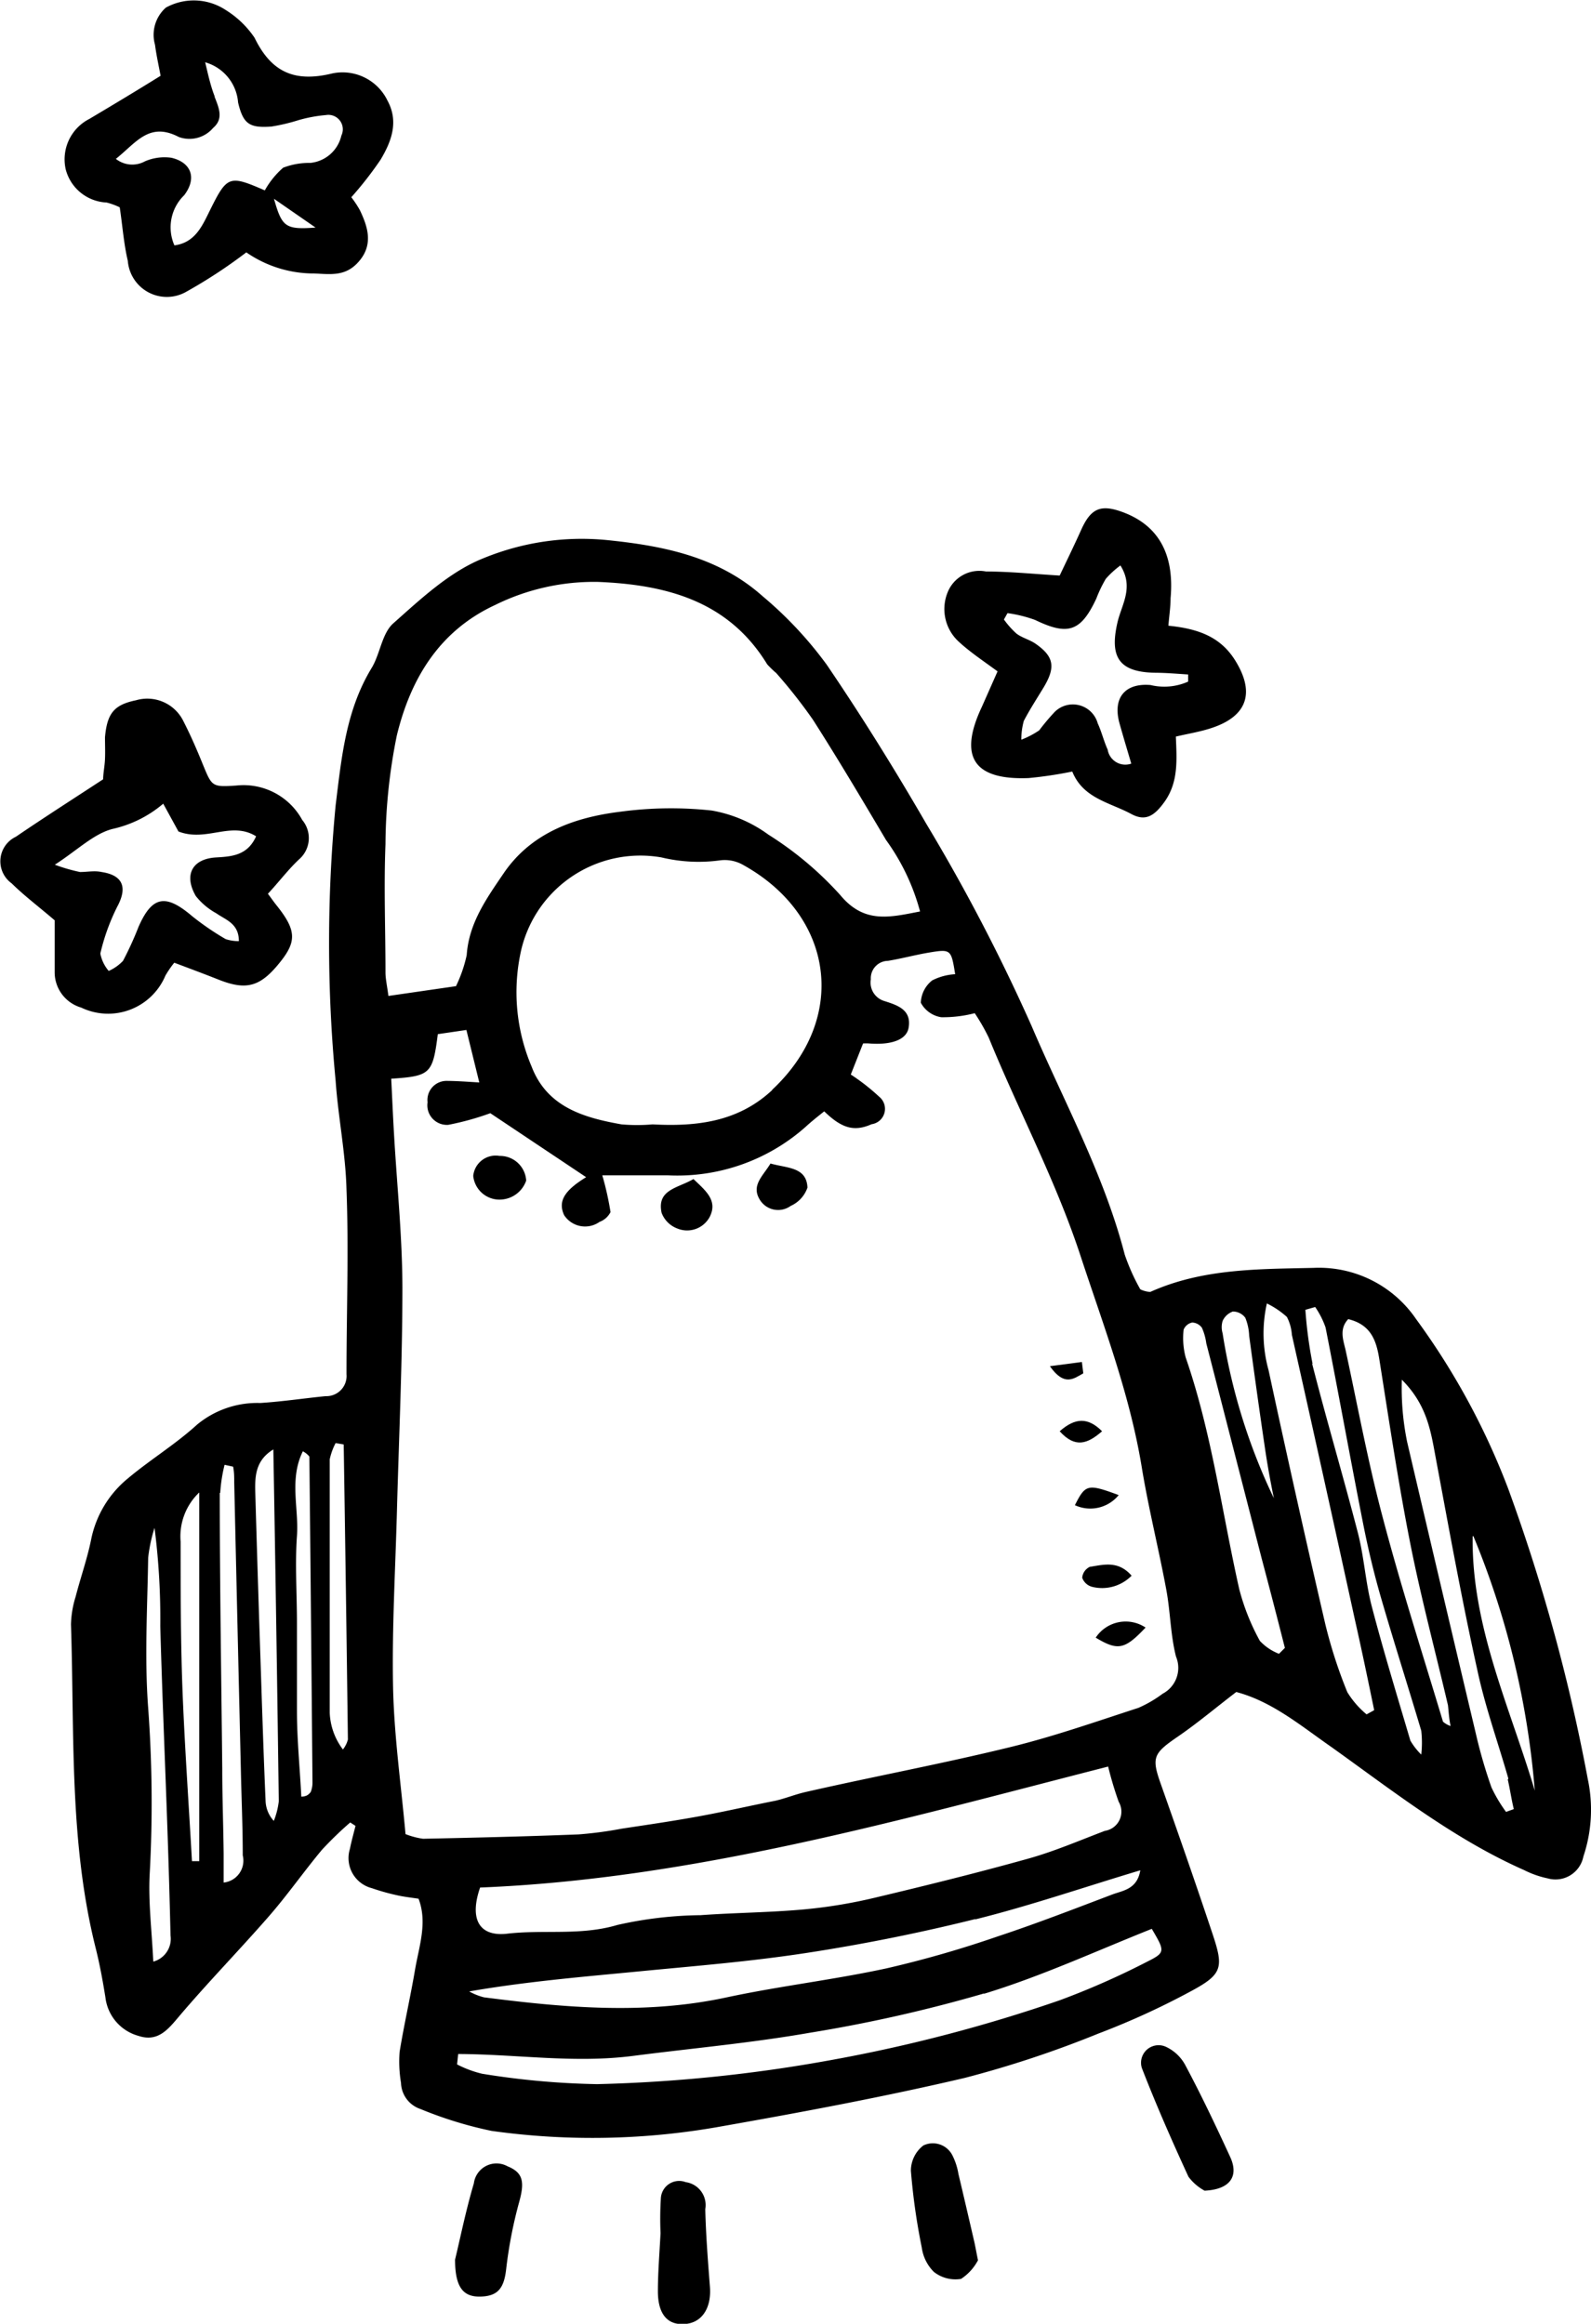
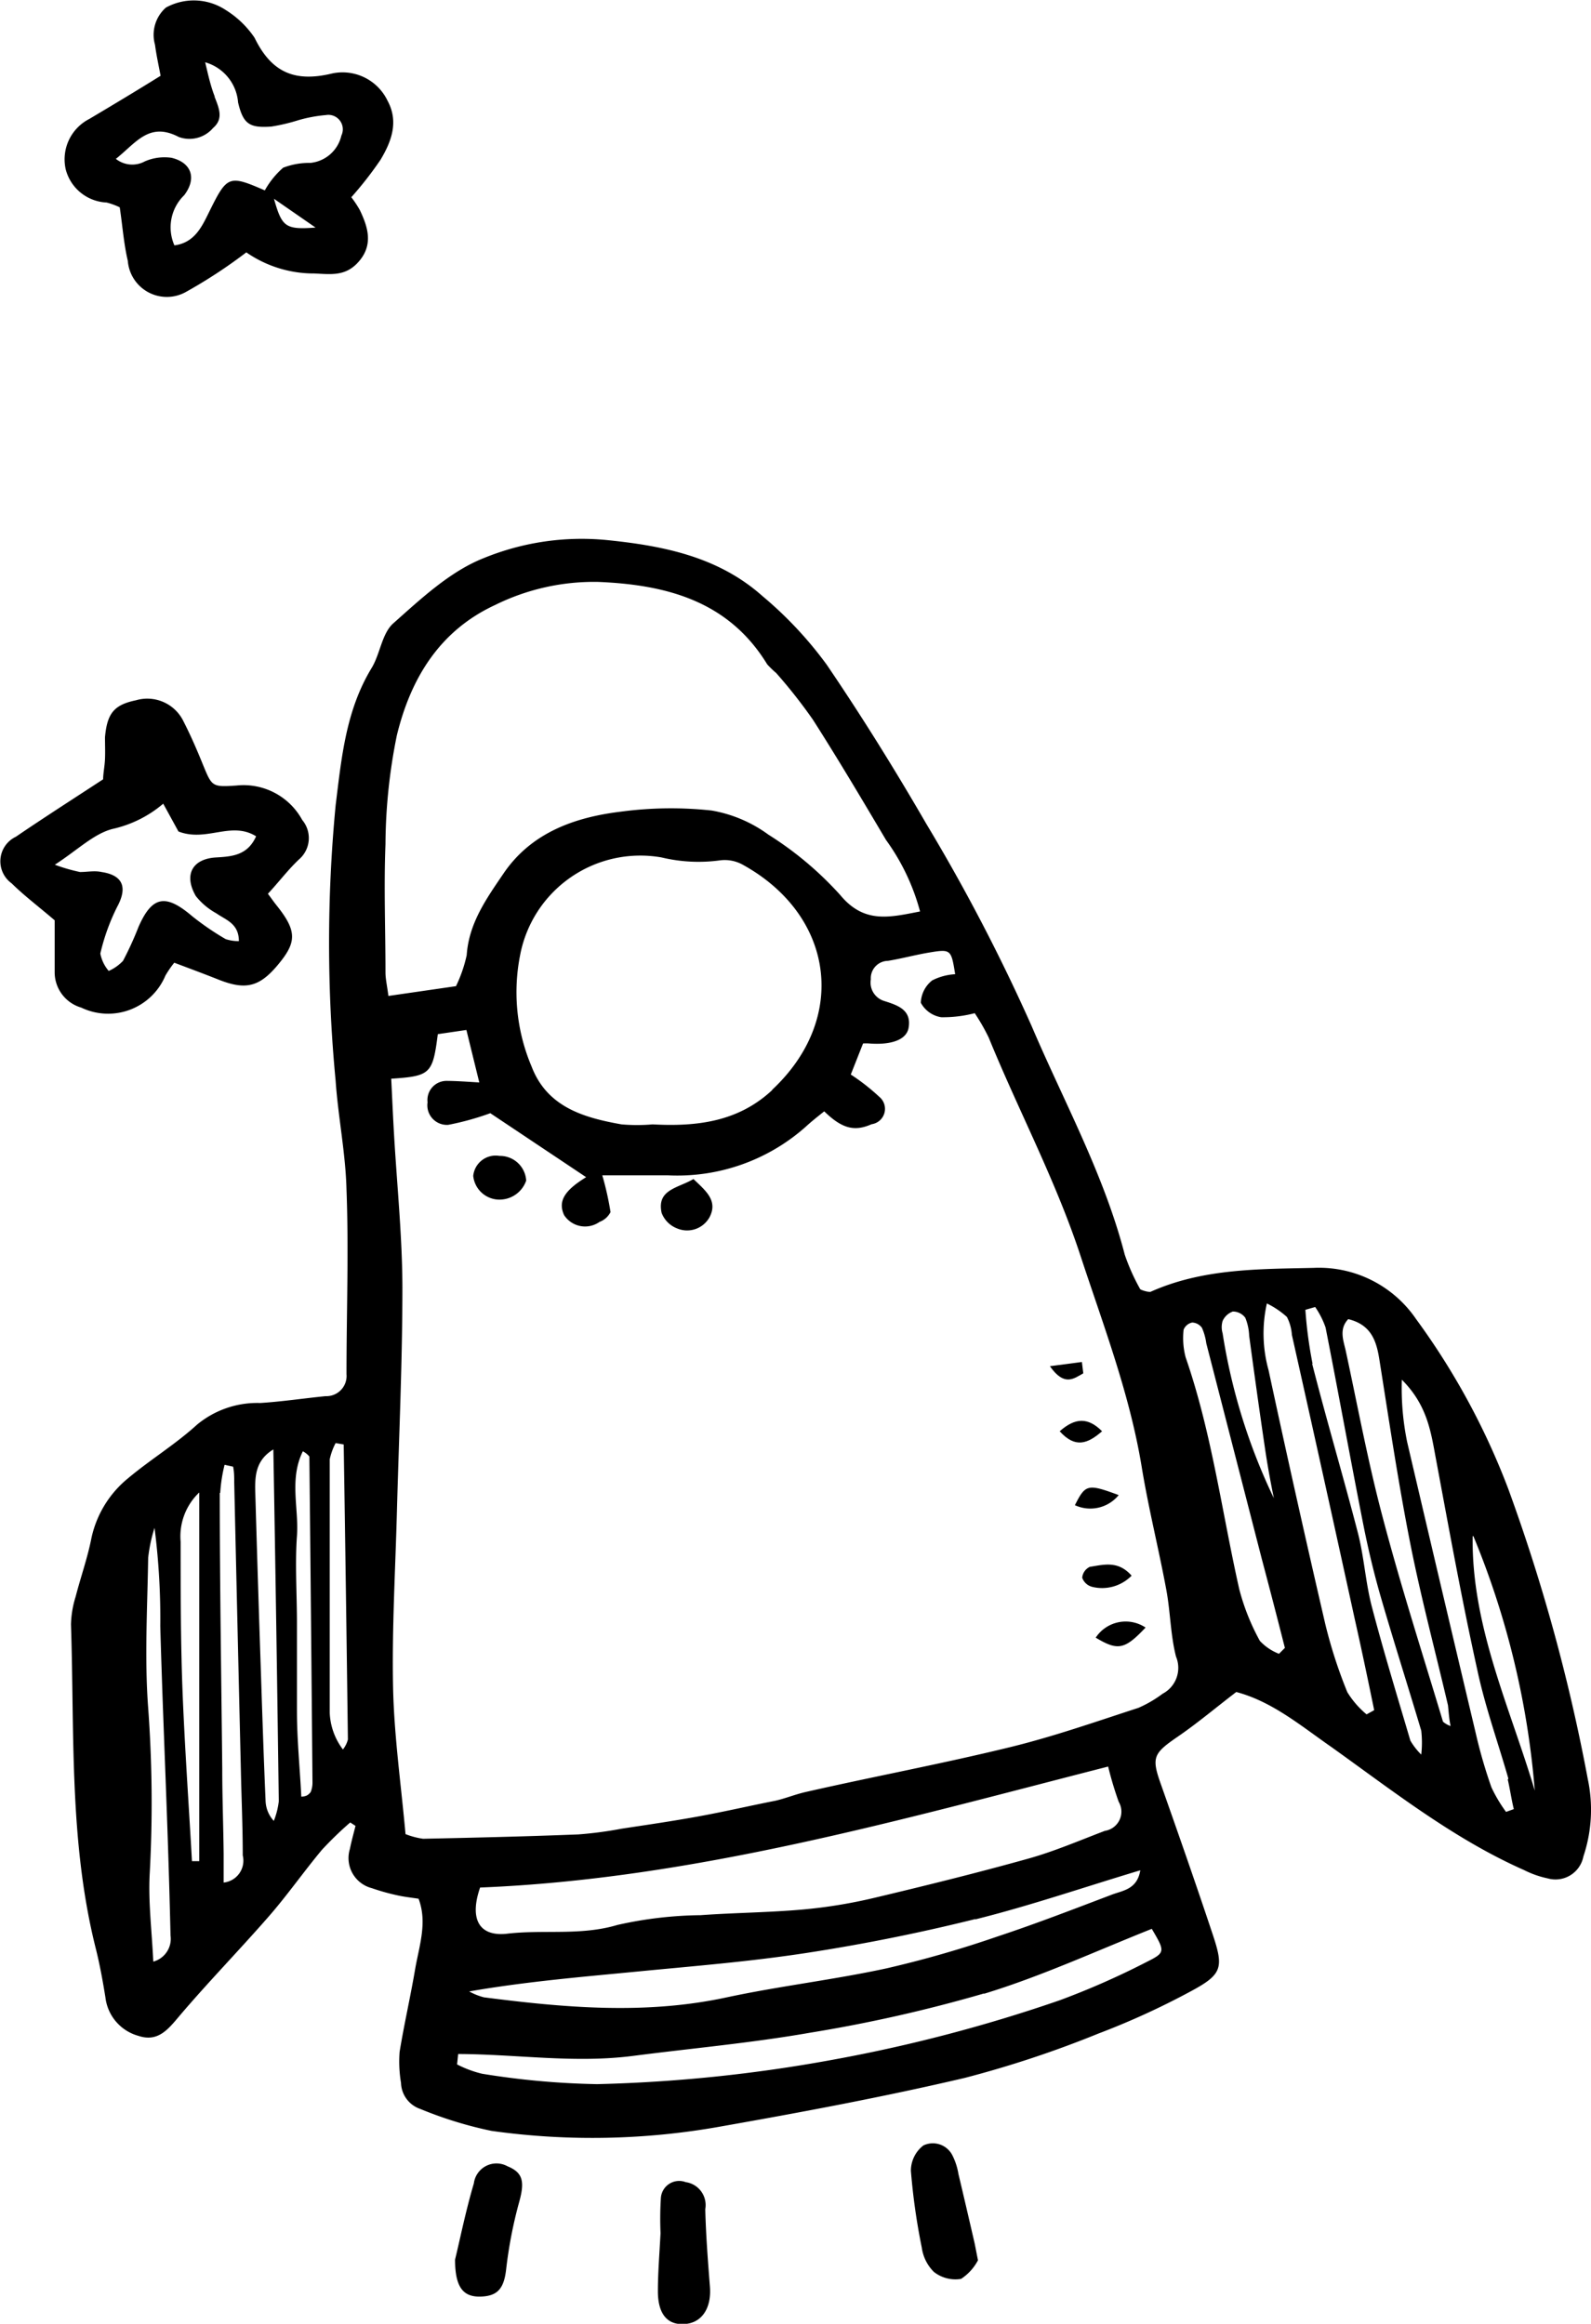
<svg xmlns="http://www.w3.org/2000/svg" id="Layer_1" data-name="Layer 1" viewBox="0 0 102.44 149.63">
  <title>rocket</title>
  <g>
    <path d="M76.3,290c-0.07,1.34-.17,2.54-0.17,3.74,0,1.42.58,2.13,1.59,2.11,1.21,0,1.87-1,1.76-2.4-0.13-1.67-.26-3.34-0.3-5a1.49,1.49,0,0,0-1.26-1.74,1.18,1.18,0,0,0-1.6,1.05A21.65,21.65,0,0,0,76.3,290Z" transform="translate(-33.77 -146.2)" />
    <path d="M63.07,291.7c0,1.8.54,2.41,1.64,2.38s1.51-.52,1.65-1.76a28.66,28.66,0,0,1,.83-4.3c0.37-1.32.27-1.92-.74-2.33a1.47,1.47,0,0,0-2.17,1.1C63.75,288.58,63.38,290.43,63.07,291.7Z" transform="translate(-33.77 -146.2)" />
    <path d="M96.74,291.74c-0.13-.63-0.19-1-0.26-1.28-0.33-1.43-.66-2.85-1-4.28A4.12,4.12,0,0,0,95.1,285a1.41,1.41,0,0,0-1.88-.65,2.06,2.06,0,0,0-.8,1.63,41.34,41.34,0,0,0,.7,4.94,2.73,2.73,0,0,0,.78,1.57,2.24,2.24,0,0,0,1.75.45A3.24,3.24,0,0,0,96.74,291.74Z" transform="translate(-33.77 -146.2)" />
    <g>
      <path d="M107.83,229.39c3.36-1.51,6.94-1.47,10.51-1.55a7.57,7.57,0,0,1,6.61,3.3,46.19,46.19,0,0,1,5.94,10.95A117.27,117.27,0,0,1,136,260.74a9.48,9.48,0,0,1-.28,5,1.83,1.83,0,0,1-2.3,1.41,6.13,6.13,0,0,1-1.51-.53c-4.52-2-8.39-5.05-12.39-7.91-2-1.39-3.84-2.95-6.15-3.56-1.31,1-2.49,2-3.76,2.87-1.59,1.09-1.71,1.34-1.09,3.08,1.14,3.23,2.27,6.46,3.35,9.71,0.69,2.08.59,2.52-1.37,3.58a49.35,49.35,0,0,1-6,2.75A68.55,68.55,0,0,1,95.88,280c-5.16,1.21-10.39,2.19-15.61,3.11a46.81,46.81,0,0,1-14.85.3A25.63,25.63,0,0,1,60.84,282a1.83,1.83,0,0,1-1.25-1.68,8.24,8.24,0,0,1-.09-2c0.29-1.78.7-3.55,1-5.33,0.26-1.49.8-3,.22-4.53-0.54-.08-1-0.13-1.46-0.24a14,14,0,0,1-1.55-.44,2,2,0,0,1-1.41-2.53c0.1-.5.24-1,0.36-1.48l-0.34-.22a22.9,22.9,0,0,0-1.82,1.76c-1.16,1.39-2.2,2.88-3.38,4.24-1.9,2.18-3.92,4.25-5.79,6.45-0.74.88-1.39,1.71-2.65,1.29a2.92,2.92,0,0,1-2.12-2.46c-0.17-1.06-.36-2.11-0.62-3.15-1.73-6.87-1.37-13.89-1.6-20.88a6.49,6.49,0,0,1,.3-1.79c0.32-1.24.75-2.45,1-3.69A6.81,6.81,0,0,1,42,241.4c1.44-1.21,3.07-2.2,4.45-3.46a6.08,6.08,0,0,1,4.08-1.4c1.41-.09,2.8-0.3,4.2-0.44a1.3,1.3,0,0,0,1.35-1.42c0-4,.15-7.93,0-11.89-0.06-2.35-.54-4.68-0.7-7a93.25,93.25,0,0,1,0-17.73c0.38-3.08.66-6.12,2.32-8.85,0.55-.91.66-2.22,1.39-2.87,1.79-1.59,3.65-3.34,5.82-4.2a16.65,16.65,0,0,1,7.88-1.17c3.7,0.37,7.23,1.08,10.07,3.61A24.88,24.88,0,0,1,87,189c2.27,3.34,4.4,6.77,6.42,10.26a120.18,120.18,0,0,1,6.77,13c2.08,4.88,4.66,9.55,6,14.73a13.15,13.15,0,0,0,1,2.23A1.72,1.72,0,0,0,107.83,229.39ZM94.37,211.7a1.81,1.81,0,0,1-1.31-.93,1.91,1.91,0,0,1,.73-1.44,3.71,3.71,0,0,1,1.48-.4c-0.26-1.62-.27-1.63-1.76-1.38-0.86.15-1.71,0.38-2.57,0.52a1.12,1.12,0,0,0-1.1,1.19,1.24,1.24,0,0,0,.88,1.4c0.84,0.27,1.76.56,1.55,1.73-0.14.78-1.15,1.11-2.54,1a2.84,2.84,0,0,0-.39,0l-0.79,2a13.43,13.43,0,0,1,1.84,1.44,1,1,0,0,1-.5,1.76c-1.11.49-1.91,0.28-3.05-.83-0.4.32-.81,0.64-1.2,1a12.44,12.44,0,0,1-8.88,3.12c-1.39,0-2.78,0-4.21,0a19.35,19.35,0,0,1,.53,2.37,1.31,1.31,0,0,1-.71.63,1.61,1.61,0,0,1-2.28-.44c-0.4-.88,0-1.57,1.42-2.44l-6.17-4.12a17.75,17.75,0,0,1-2.71.75,1.26,1.26,0,0,1-1.33-1.45,1.23,1.23,0,0,1,1.18-1.38c0.65,0,1.3.05,2.15,0.1l-0.83-3.38-1.84.27c-0.33,2.56-.47,2.7-3,2.87,0.06,1.19.11,2.38,0.18,3.57,0.19,3.29.53,6.57,0.54,9.86,0,4.77-.22,9.55-0.35,14.32-0.1,3.83-.33,7.66-0.25,11.49,0.07,3.13.52,6.26,0.8,9.4a4.94,4.94,0,0,0,1.13.3c3.35-.07,6.69-0.15,10-0.28a24.84,24.84,0,0,0,2.79-.37c1.65-.25,3.31-0.49,5-0.8s3.27-.68,4.9-1c0.65-.15,1.28-0.41,1.94-0.56,4.39-1,8.8-1.82,13.17-2.89,2.79-.68,5.52-1.64,8.26-2.53a7.82,7.82,0,0,0,1.56-.91,1.88,1.88,0,0,0,.86-2.39c-0.36-1.41-.36-2.9-0.63-4.33-0.49-2.64-1.15-5.25-1.58-7.89-0.77-4.68-2.45-9.06-3.92-13.53-1.6-4.89-4-9.38-5.93-14.11a13,13,0,0,0-.9-1.57A8.07,8.07,0,0,1,94.37,211.7Zm-31.24-2a8.92,8.92,0,0,0,.69-2c0.14-2.06,1.28-3.65,2.36-5.24,1.79-2.65,4.6-3.64,7.59-4a24.34,24.34,0,0,1,5.82-.07,8.68,8.68,0,0,1,3.65,1.55,21.91,21.91,0,0,1,4.62,3.88c1.55,1.88,3.19,1.45,5.15,1.07a14,14,0,0,0-2.19-4.6c-1.54-2.6-3.08-5.2-4.71-7.75a33.27,33.27,0,0,0-2.36-3,6.41,6.41,0,0,1-.58-0.56c-2.5-4.1-6.52-5.13-10.89-5.31a14.37,14.37,0,0,0-6.64,1.49c-3.6,1.67-5.44,4.77-6.32,8.4a35.93,35.93,0,0,0-.73,7c-0.11,2.75,0,5.5,0,8.26,0,0.39.09,0.77,0.19,1.51Zm20.36,6.67c4.91-4.59,4-11.21-1.86-14.47a2.39,2.39,0,0,0-1.51-.3,10.22,10.22,0,0,1-3.76-.19,7.88,7.88,0,0,0-9.11,6.34,12.25,12.25,0,0,0,.75,7.13c1,2.61,3.36,3.29,5.79,3.72a11.63,11.63,0,0,0,2,0C78.6,218.75,81.29,218.45,83.49,216.39Zm-18.8,51.35c-0.7,2-.11,3.17,1.67,3,2.38-.29,4.78.14,7.16-0.57a25.47,25.47,0,0,1,5.36-.63c2.21-.16,4.43-0.17,6.64-0.37a32.45,32.45,0,0,0,4.56-.75c3.32-.79,6.64-1.61,9.93-2.53,1.67-.47,3.27-1.16,4.9-1.78a1.25,1.25,0,0,0,.89-1.87,22.75,22.75,0,0,1-.68-2.27C91.61,263.41,78.38,267.19,64.69,267.74Zm32.44,6.84a93.91,93.91,0,0,1-11.21,2.53c-3.77.66-7.59,1-11.38,1.49s-7.51-.11-11.27-0.12l-0.07.67a7.11,7.11,0,0,0,1.61.6,51.32,51.32,0,0,0,7.41.67,96.61,96.61,0,0,0,15-1.54A99,99,0,0,0,102,275a50.57,50.57,0,0,0,5.7-2.52c1.12-.56,1.06-0.67.23-2.08C104.27,271.86,100.78,273.47,97.13,274.58Zm-0.56-4.79c-3.58.89-7.21,1.62-10.86,2.18s-7.19.84-10.8,1.19-7.25.65-10.93,1.29a4,4,0,0,0,.95.38c5.21,0.67,10.41,1.13,15.64,0,3.41-.73,6.89-1.13,10.3-1.87A69.52,69.52,0,0,0,98,270.89c2.48-.82,4.93-1.77,7.38-2.7,0.69-.26,1.61-0.33,1.81-1.56C103.56,267.72,100.1,268.91,96.57,269.79ZM121,250.46q-2-9.16-4.05-18.31a2.92,2.92,0,0,0-.32-1.15,5.55,5.55,0,0,0-1.29-.87,8.83,8.83,0,0,0,.11,4.3q1.76,8.19,3.65,16.34a30.91,30.91,0,0,0,1.42,4.39,5.81,5.81,0,0,0,1.24,1.43l0.49-.27C121.85,254.37,121.44,252.41,121,250.46ZM127,256c-0.81-3.46-1.73-6.9-2.42-10.38-0.78-3.94-1.37-7.93-2-11.9-0.19-1.19-.53-2.22-2-2.58-0.6.63-.32,1.35-0.17,2,0.78,3.61,1.45,7.25,2.4,10.81,1.16,4.4,2.56,8.75,3.87,13.11a1.45,1.45,0,0,0,.49.28C127.07,256.88,127.05,256.45,127,256Zm3.89,4.73c-0.66-2.32-1.49-4.6-2-7-1-4.52-1.82-9.07-2.67-13.62-0.32-1.7-.54-3.42-2.19-5.07a17.24,17.24,0,0,0,.34,4q2.2,9.41,4.43,18.81a31.71,31.71,0,0,0,1,3.44,9.37,9.37,0,0,0,.94,1.58l0.5-.18C131.1,262.13,131,261.44,130.85,260.78ZM115,246.53l-3.56-13.83a3.63,3.63,0,0,0-.28-1,0.8,0.8,0,0,0-.63-0.34,0.75,0.75,0,0,0-.55.46,4.86,4.86,0,0,0,.13,1.78c1.68,4.85,2.33,9.94,3.45,14.92a14.39,14.39,0,0,0,1.33,3.34,3.34,3.34,0,0,0,1.23.83l0.38-.38Q115.77,249.43,115,246.53Zm-67.08-4.2c0,5.92.1,11.84,0.16,17.77,0,1.82.07,3.63,0.09,5.45,0,0.57,0,1.15,0,1.87a1.42,1.42,0,0,0,1.23-1.75c0-1.82-.08-3.63-0.12-5.45q-0.22-9.29-.43-18.58c0-.33,0-0.66-0.07-1l-0.55-.12A9.93,9.93,0,0,0,47.95,242.33Zm70.34-8.3c0.93,3.64,2,7.24,2.94,10.87,0.4,1.55.49,3.17,0.89,4.72,0.76,2.91,1.64,5.78,2.49,8.66a4.36,4.36,0,0,0,.7.9,6.82,6.82,0,0,0,0-1.54c-0.86-2.89-1.78-5.76-2.62-8.66-0.44-1.53-.81-3.09-1.12-4.66-0.83-4.21-1.59-8.43-2.42-12.64a5.44,5.44,0,0,0-.67-1.32l-0.63.18A27.64,27.64,0,0,0,118.28,234ZM44.75,270.83q-0.08-3.42-.2-6.84c-0.15-4.36-.34-8.72-0.46-13.09a45.92,45.92,0,0,0-.37-6.32,10,10,0,0,0-.41,1.93c-0.05,3.22-.24,6.45,0,9.66a83.55,83.55,0,0,1,.1,10.67c-0.1,1.79.13,3.6,0.23,5.67A1.52,1.52,0,0,0,44.75,270.83Zm5.46-28.43c0.11,3.83.23,7.67,0.36,11.5,0.09,2.76.18,5.51,0.3,8.27a2,2,0,0,0,.53,1.28,5,5,0,0,0,.32-1.26q-0.15-11.33-.35-22.66C50.17,240.26,50.18,241.34,50.21,242.4Zm-3.62-.09a3.9,3.9,0,0,0-1.19,3.16c0,3.1,0,6.19.11,9.29,0.14,3.76.41,7.52,0.62,11.28l0.47,0V242.31ZM55,240.17C55,245.61,55,251,55,256.48a4.18,4.18,0,0,0,.85,2.37,1.72,1.72,0,0,0,.32-0.64q-0.12-9.5-.27-19l-0.52-.09A4.06,4.06,0,0,0,55,240.17Zm73.59,4.95c-0.08,5.81,2.4,11,4,16.38A54.17,54.17,0,0,0,128.64,245.12ZM53.49,261.83a0.7,0.7,0,0,0,.29-0.25,1.62,1.62,0,0,0,.11-0.59q-0.09-10.51-.2-21a1.36,1.36,0,0,0-.42-0.34c-0.89,1.8-.25,3.67-0.38,5.45s0,3.75,0,5.63,0,3.76,0,5.63,0.19,3.69.28,5.53A1.07,1.07,0,0,0,53.49,261.83Zm61.71-22.5c-0.35-2.37-.68-4.75-1-7.12a3.39,3.39,0,0,0-.25-1.16,1,1,0,0,0-.8-0.4,1.14,1.14,0,0,0-.66.61,1.38,1.38,0,0,0,0,.79,38.1,38.1,0,0,0,3.3,10.62C115.56,241.55,115.36,240.44,115.2,239.33Z" transform="translate(-33.77 -146.2)" />
      <path d="M45.74,165A2.52,2.52,0,0,1,42,163c-0.26-1.1-.34-2.24-0.52-3.45a4.36,4.36,0,0,0-.85-0.31A2.85,2.85,0,0,1,38,157.1a2.92,2.92,0,0,1,1.52-3.24c1.48-.88,3-1.79,4.59-2.78-0.11-.6-0.27-1.31-0.36-2a2.34,2.34,0,0,1,.7-2.39,3.73,3.73,0,0,1,3.83.14,6.17,6.17,0,0,1,1.88,1.8c1.08,2.22,2.57,2.89,5,2.3a3.21,3.21,0,0,1,3.56,1.75c0.74,1.36.25,2.64-.45,3.81a23.28,23.28,0,0,1-1.88,2.41,6.73,6.73,0,0,1,.55.83c0.51,1.07.86,2.17,0,3.23s-1.82.9-2.93,0.85a7.64,7.64,0,0,1-4.38-1.36A32.54,32.54,0,0,1,45.74,165Zm1.85-12.56c0.28,0.72.59,1.41-.1,2a2,2,0,0,1-2.21.58c-1.91-1-2.75.38-4.05,1.41a1.7,1.7,0,0,0,1.87.16,3.17,3.17,0,0,1,1.71-.23c1.3,0.31,1.64,1.33.82,2.41A2.88,2.88,0,0,0,45,162c1.3-.17,1.77-1.21,2.22-2.12,1.17-2.37,1.26-2.44,3.6-1.42A5.48,5.48,0,0,1,52,157a4.67,4.67,0,0,1,1.75-.31,2.28,2.28,0,0,0,2-1.76,0.93,0.93,0,0,0-1-1.32,9.13,9.13,0,0,0-1.77.33,12.24,12.24,0,0,1-1.74.41c-1.41.1-1.81-.16-2.14-1.55a2.93,2.93,0,0,0-2.12-2.59C47.15,150.91,47.31,151.68,47.59,152.4Zm6.55,8.45L51.41,159C51.93,160.83,52.14,161,54.14,160.85Z" transform="translate(-33.77 -146.2)" />
      <path d="M34.52,203.08a1.75,1.75,0,0,1,.27-3c1.82-1.24,3.68-2.43,5.62-3.7,0-.37.1-0.83,0.12-1.3s0-.94,0-1.41c0.14-1.56.6-2.09,2-2.38a2.59,2.59,0,0,1,3.06,1.37c0.46,0.9.86,1.82,1.24,2.76,0.59,1.43.58,1.47,2.18,1.36A4.3,4.3,0,0,1,53.23,199a1.81,1.81,0,0,1-.21,2.54c-0.71.67-1.3,1.46-2,2.21,0.24,0.32.39,0.54,0.56,0.75,1.24,1.55,1.3,2.28.29,3.57-1.3,1.66-2.19,1.93-4,1.22-0.93-.37-1.87-0.72-2.88-1.1a6.66,6.66,0,0,0-.57.83A4,4,0,0,1,39,211.08a2.37,2.37,0,0,1-1.71-2.26c0-1.14,0-2.28,0-3.36C36.24,204.56,35.32,203.87,34.52,203.08Zm9.76-5.13A7.56,7.56,0,0,1,41,199.58c-1.21.32-2.23,1.35-3.7,2.3a11.4,11.4,0,0,0,1.62.47c0.46,0,.94-0.1,1.39,0,1.39,0.21,1.68,1,1,2.25a13.52,13.52,0,0,0-1.08,3,2.42,2.42,0,0,0,.54,1.12,2.85,2.85,0,0,0,.92-0.65,21.17,21.17,0,0,0,1-2.19c0.88-2,1.75-2.14,3.46-.68a17.55,17.55,0,0,0,2.15,1.47,2.6,2.6,0,0,0,.85.13c0-1.14-.84-1.36-1.45-1.79a4.36,4.36,0,0,1-1.32-1.11c-0.79-1.36-.24-2.41,1.33-2.49,1-.06,2-0.13,2.55-1.36-1.61-1-3.19.39-5-.31Z" transform="translate(-33.77 -146.2)" />
-       <path d="M100,196.3c-3.56.14-4.53-1.38-3-4.61L98,189.43c-1-.73-1.81-1.27-2.53-1.94a2.85,2.85,0,0,1-.68-3.16A2.2,2.2,0,0,1,97.26,183c1.53,0,3.06.16,4.74,0.26,0.44-.93.94-1.95,1.41-3,0.6-1.3,1.21-1.58,2.52-1.13,2.39,0.83,3.47,2.7,3.21,5.59,0,0.56-.09,1.13-0.14,1.77,1.88,0.19,3.33.69,4.29,2.22,1.29,2.06.82,3.59-1.49,4.36-0.74.25-1.52,0.37-2.32,0.56,0.06,1.51.17,2.91-.71,4.17-0.66.93-1.23,1.31-2.15,0.82-1.38-.75-3.11-1-3.81-2.74A26.07,26.07,0,0,1,100,196.3Zm8.3-6.78c-2.42,0-3.13-.92-2.57-3.28,0.27-1.13,1.06-2.23.18-3.63a5.9,5.9,0,0,0-.94.86,8.37,8.37,0,0,0-.61,1.27c-1,2.14-1.83,2.4-3.94,1.38a8.58,8.58,0,0,0-1.78-.44l-0.23.41a5.63,5.63,0,0,0,.81.91c0.37,0.28.86,0.39,1.24,0.66,1.2,0.84,1.29,1.53.46,2.88-0.42.69-.86,1.37-1.23,2.08a4.52,4.52,0,0,0-.16,1.21,5.75,5.75,0,0,0,1.15-.6,14.35,14.35,0,0,1,1-1.19,1.66,1.66,0,0,1,2.77.74c0.25,0.54.39,1.14,0.64,1.69a1.15,1.15,0,0,0,1.52.9c-0.26-.88-0.52-1.74-0.76-2.6-0.45-1.64.36-2.6,2-2.46a3.78,3.78,0,0,0,2.42-.22l0-.46C109.64,189.59,108.95,189.53,108.26,189.52Z" transform="translate(-33.77 -146.2)" />
-       <path d="M111.33,287.26c1.67-.08,2.22-0.95,1.64-2.19-0.92-2-1.87-4-2.88-5.89a2.72,2.72,0,0,0-1.24-1.18,1.13,1.13,0,0,0-1.56,1.36c0.91,2.35,1.93,4.67,3,7A3.2,3.2,0,0,0,111.33,287.26Z" transform="translate(-33.77 -146.2)" />
      <path d="M78.42,222.12c-1,.59-2.38.67-2.05,2.18a1.73,1.73,0,0,0,1,1,1.65,1.65,0,0,0,2.1-.75C80,223.49,79.19,222.86,78.42,222.12Z" transform="translate(-33.77 -146.2)" />
-       <path d="M83.38,221.12c-0.5.83-1.29,1.43-.65,2.39a1.38,1.38,0,0,0,1.95.34,2,2,0,0,0,1.08-1.18C85.7,221.34,84.48,221.43,83.38,221.12Z" transform="translate(-33.77 -146.2)" />
      <path d="M65.93,220.63a1.45,1.45,0,0,0-1.69,1.29,1.7,1.7,0,0,0,1.56,1.52,1.82,1.82,0,0,0,1.85-1.22A1.69,1.69,0,0,0,65.93,220.63Z" transform="translate(-33.77 -146.2)" />
      <path d="M106.63,247.66c-0.87-1-1.82-.7-2.69-0.57a0.86,0.86,0,0,0-.49.7,0.92,0.92,0,0,0,.65.59A2.66,2.66,0,0,0,106.63,247.66Z" transform="translate(-33.77 -146.2)" />
      <path d="M107.53,251a2.31,2.31,0,0,0-3.21.65C105.75,252.51,106.19,252.42,107.53,251Z" transform="translate(-33.77 -146.2)" />
      <path d="M105.8,242.47c-2-.74-2.14-0.7-2.82.65A2.36,2.36,0,0,0,105.8,242.47Z" transform="translate(-33.77 -146.2)" />
      <path d="M102,238.36c1,1.11,1.8.81,2.73,0C103.82,237.45,103,237.48,102,238.36Z" transform="translate(-33.77 -146.2)" />
      <path d="M103.43,233.9l-2.06.27c0.93,1.33,1.54.8,2.15,0.46Z" transform="translate(-33.77 -146.2)" />
    </g>
  </g>
</svg>